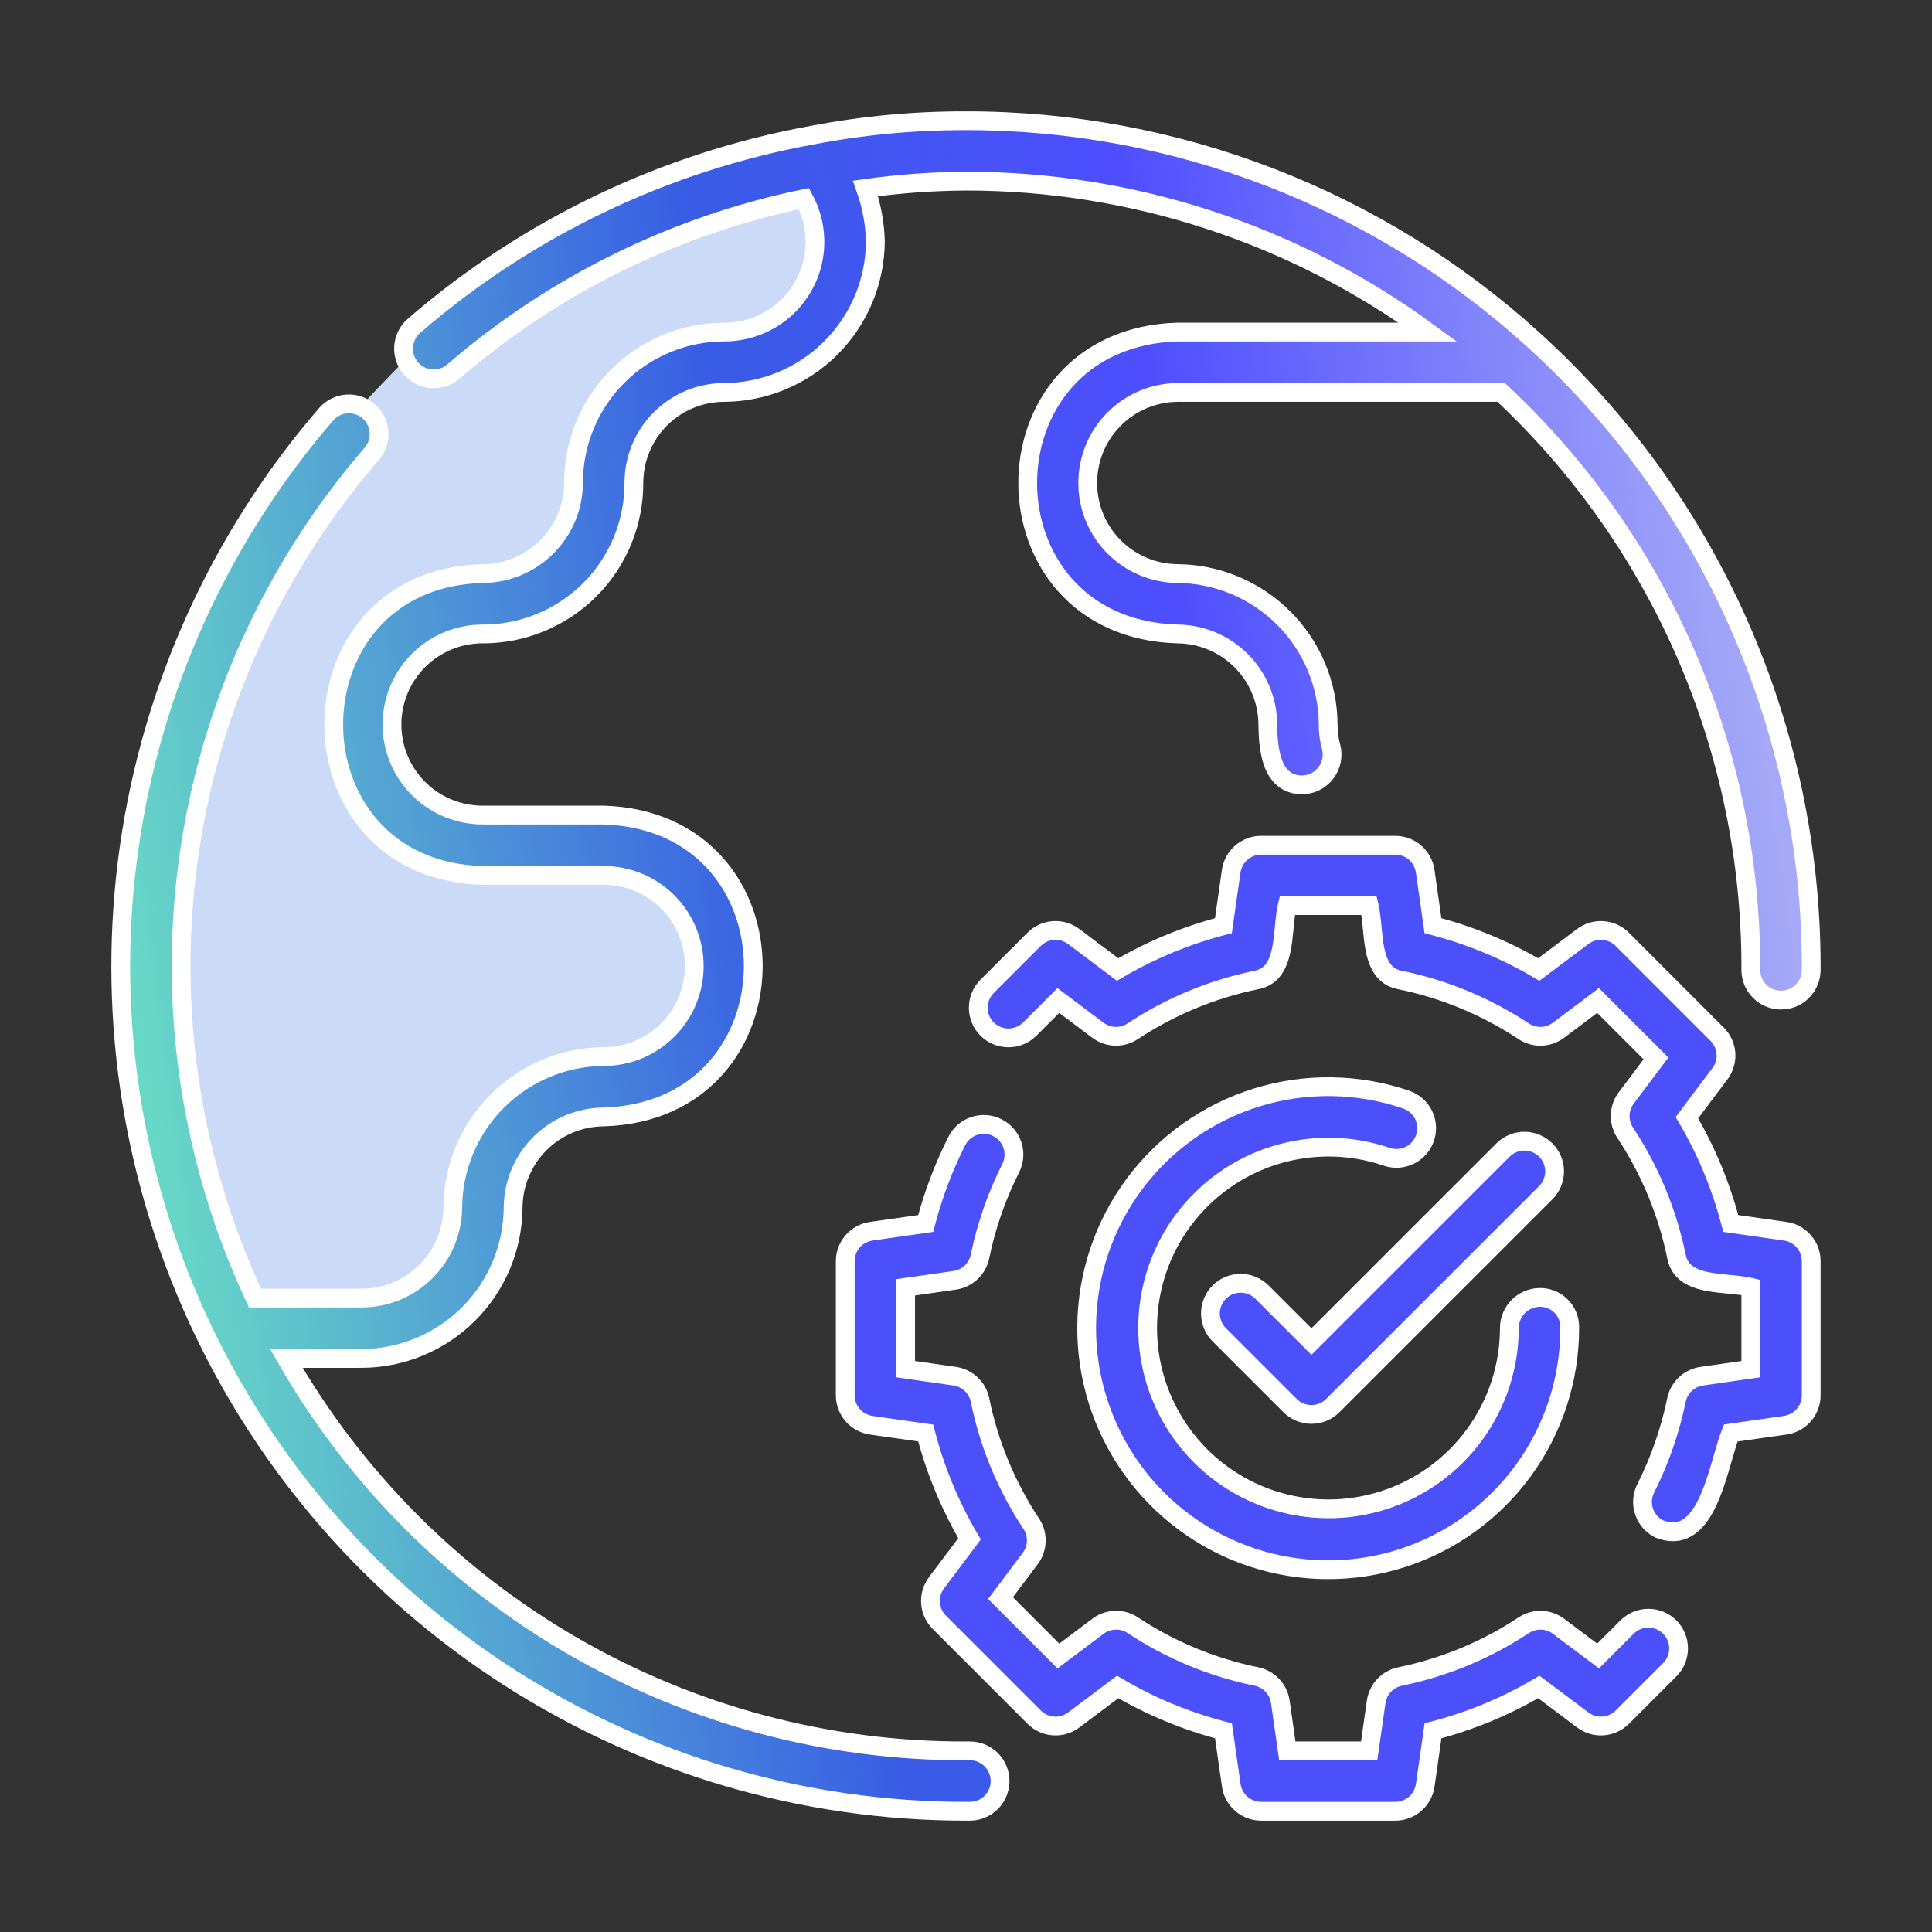
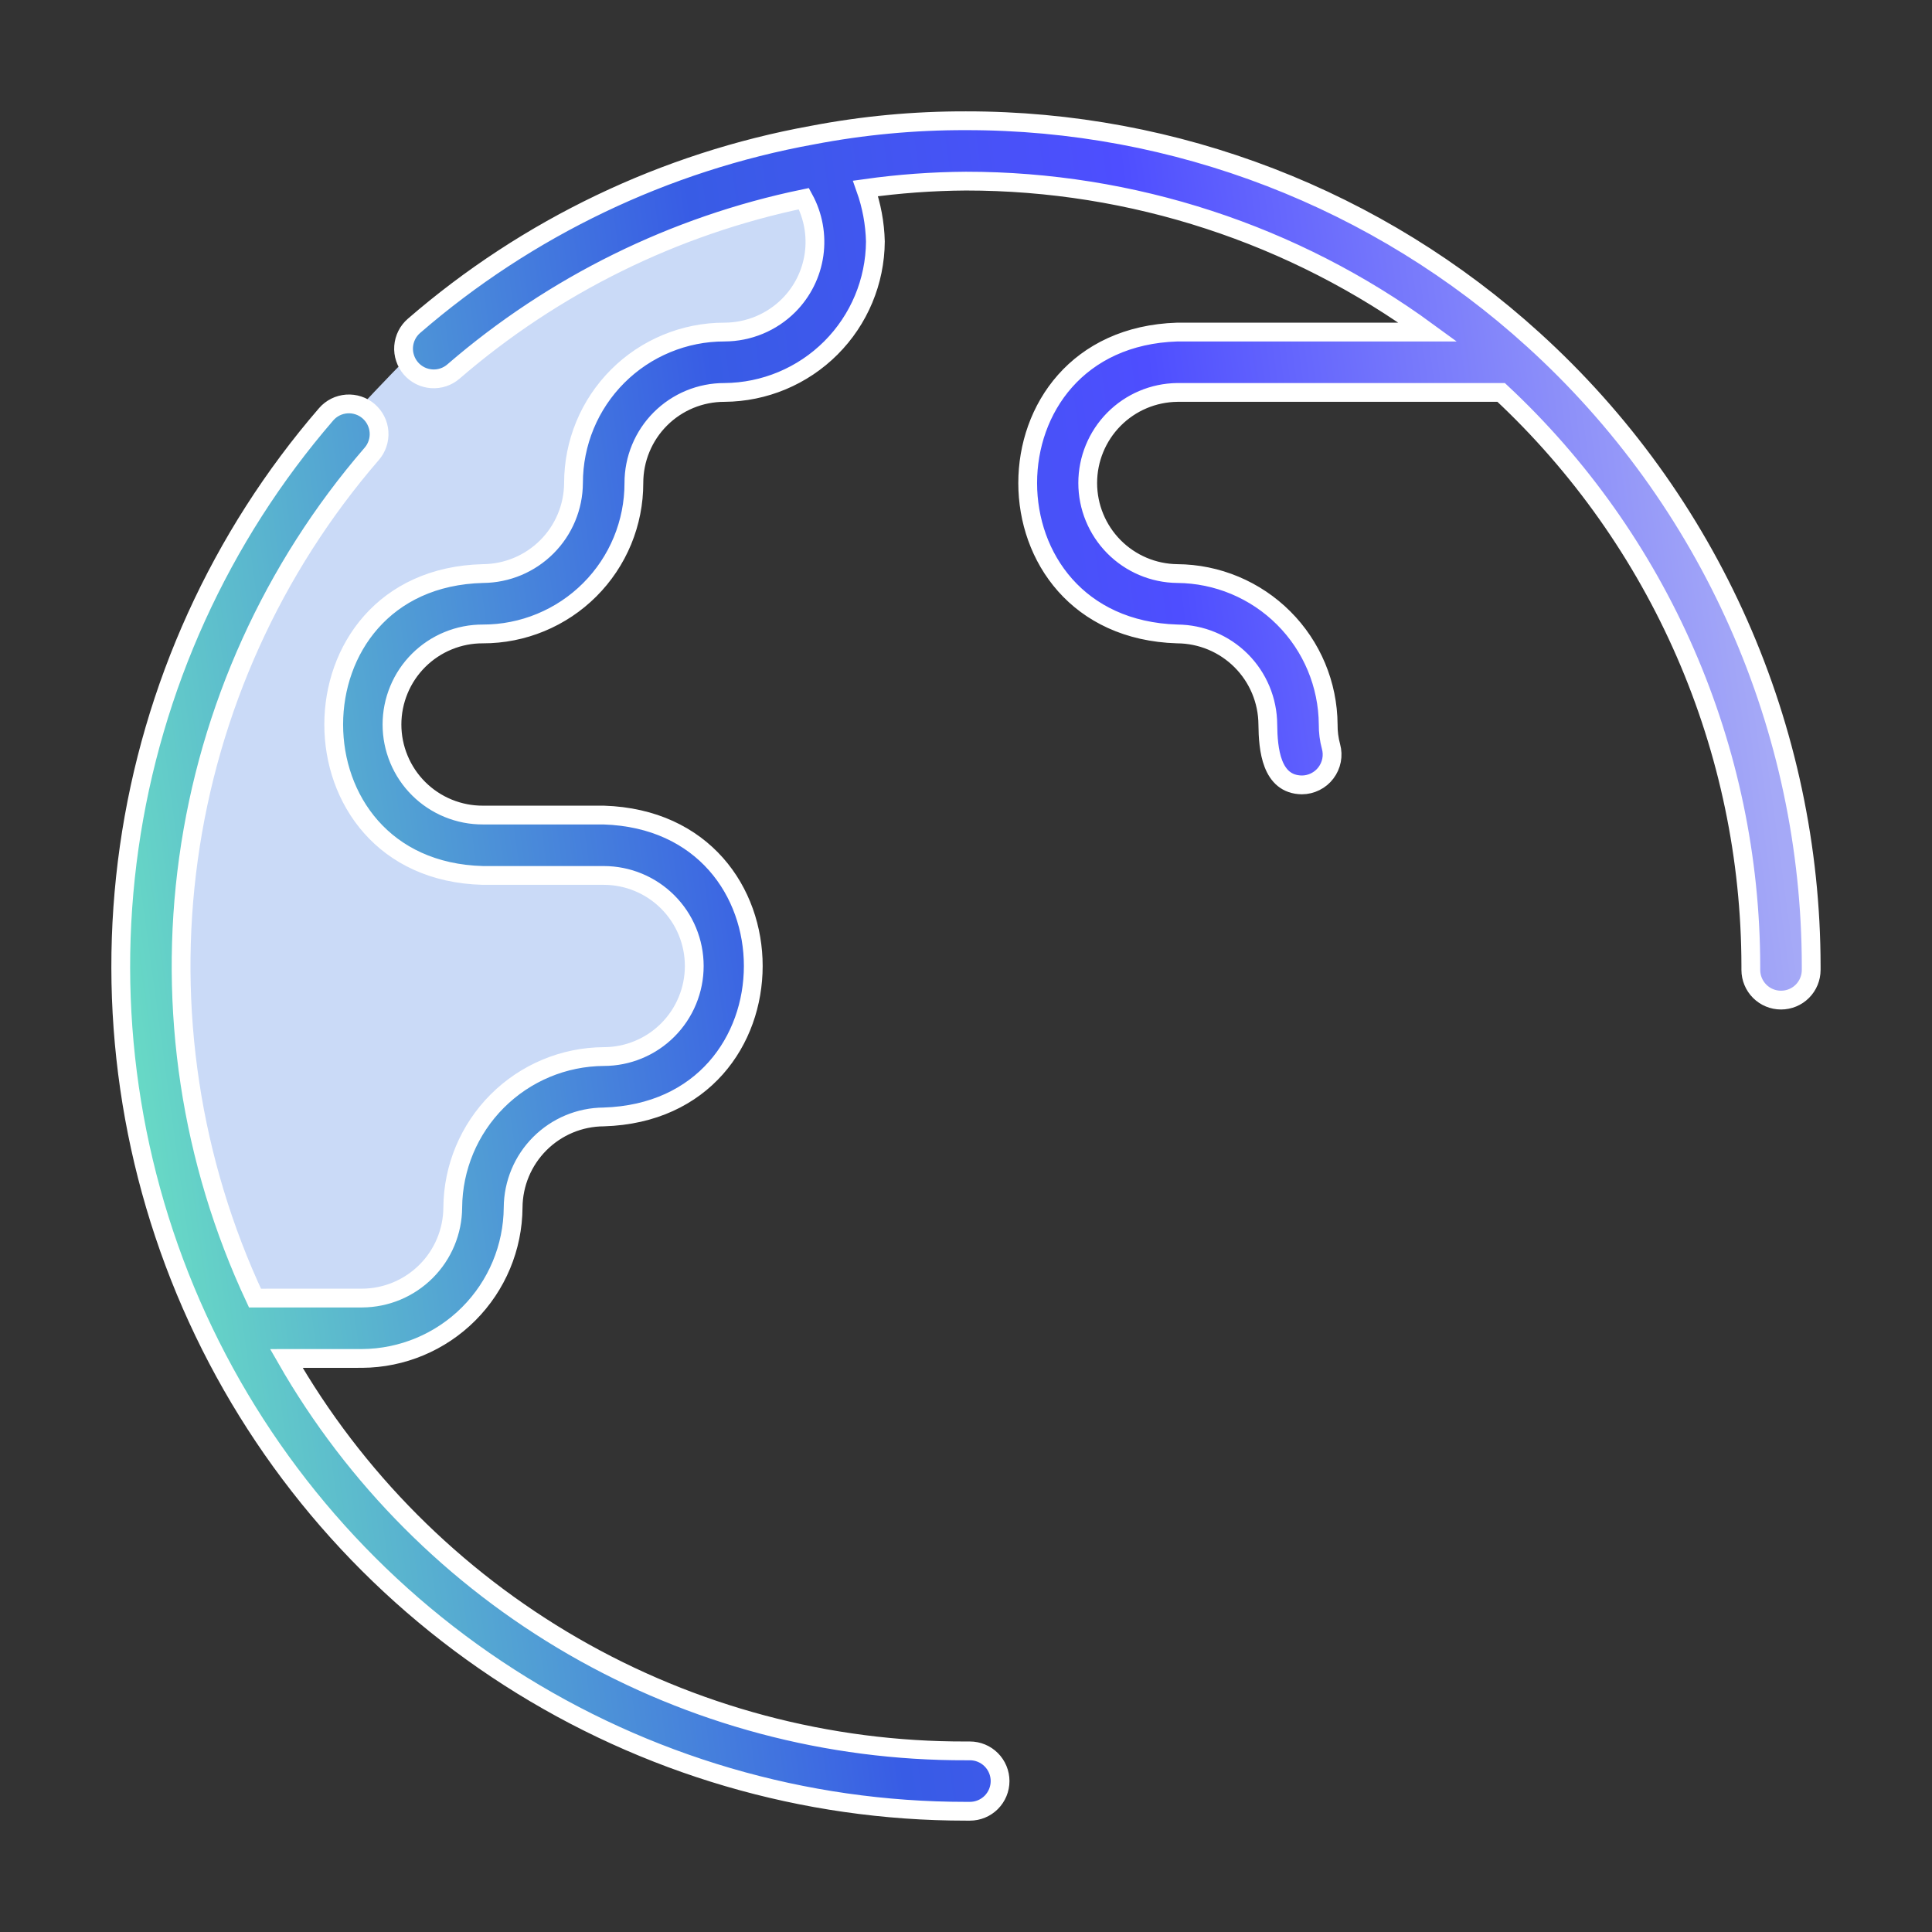
<svg xmlns="http://www.w3.org/2000/svg" width="72" height="72" viewBox="0 0 72 72" fill="none">
  <rect x="0" y="0" width="72" height="72" fill="#333333" stroke="none" />
  <path d="M15.5 49L9 49.5L6 41L5.5 33.5C6.333 30 8.2 22.6 9 21C10 19 12 16.5 16 12.5C19.2 9.3 27 6.833 30.5 6L31.5 9L31 11L29.5 13L26.5 13.5L25 14.5L23 15.5V17.5L22 20L20.5 22L17 22.5L14 24.5L13.5 26.5L14 29L15.5 30.5L18 31.5H23L25 32L26 33L27 35.5V37.5L24.5 40L21 41L19.5 42L18 45L16.5 48.5L15.5 49Z" fill="#CADAF7" />
  <path d="M57.15 12.667C51.363 7.405 43.82 4.492 35.998 4.5C34.078 4.495 32.161 4.674 30.275 5.036C24.779 6.033 19.652 8.488 15.429 12.143C15.317 12.239 15.225 12.357 15.159 12.489C15.093 12.621 15.053 12.765 15.042 12.912C15.031 13.06 15.05 13.208 15.097 13.348C15.143 13.489 15.217 13.618 15.313 13.73C15.41 13.842 15.528 13.933 15.66 14C15.792 14.066 15.936 14.105 16.084 14.116C16.231 14.127 16.379 14.108 16.519 14.062C16.66 14.015 16.789 13.941 16.901 13.844C20.634 10.621 25.129 8.404 29.959 7.404C30.306 8.04 30.439 8.771 30.337 9.488C30.235 10.204 29.903 10.869 29.392 11.382C28.757 12.017 27.896 12.373 26.998 12.375C26.259 12.374 25.528 12.519 24.845 12.802C24.162 13.084 23.542 13.498 23.019 14.021C22.497 14.543 22.082 15.164 21.8 15.846C21.518 16.529 21.373 17.261 21.373 18C21.368 18.893 21.011 19.749 20.379 20.38C19.747 21.012 18.892 21.369 17.999 21.375C10.587 21.559 10.578 32.436 17.998 32.625L22.498 32.625C22.942 32.625 23.38 32.712 23.79 32.882C24.199 33.051 24.571 33.3 24.885 33.614C25.198 33.927 25.447 34.299 25.616 34.708C25.786 35.118 25.873 35.557 25.873 36C25.873 36.443 25.786 36.882 25.616 37.291C25.447 37.701 25.198 38.073 24.885 38.386C24.572 38.7 24.2 38.949 23.79 39.118C23.381 39.288 22.942 39.375 22.498 39.375C21.01 39.385 19.585 39.981 18.532 41.034C17.48 42.086 16.884 43.511 16.873 45C16.868 45.893 16.511 46.749 15.879 47.38C15.247 48.012 14.392 48.37 13.498 48.375L9.503 48.376C7.113 43.272 6.252 37.585 7.024 32.002C7.796 26.418 10.168 21.178 13.853 16.914C13.95 16.802 14.024 16.673 14.07 16.532C14.117 16.392 14.136 16.244 14.125 16.097C14.115 15.95 14.075 15.806 14.009 15.674C13.943 15.542 13.851 15.424 13.74 15.327C13.628 15.23 13.498 15.156 13.358 15.11C13.218 15.063 13.07 15.045 12.923 15.055C12.775 15.066 12.631 15.105 12.499 15.171C12.367 15.238 12.249 15.329 12.153 15.441C8.211 20.007 5.664 25.609 4.814 31.581C3.964 37.553 4.848 43.643 7.36 49.127C9.872 54.611 13.906 59.258 18.983 62.515C24.061 65.772 29.966 67.503 35.998 67.5H36.145C36.443 67.5 36.729 67.382 36.94 67.171C37.151 66.96 37.27 66.673 37.27 66.375C37.27 66.077 37.151 65.79 36.94 65.579C36.729 65.368 36.443 65.25 36.145 65.25H35.998C30.861 65.266 25.812 63.922 21.363 61.353C16.915 58.784 13.226 55.083 10.672 50.626L13.498 50.625C14.987 50.615 16.412 50.019 17.465 48.966C18.517 47.913 19.113 46.489 19.123 45C19.129 44.107 19.486 43.251 20.118 42.62C20.75 41.988 21.605 41.63 22.498 41.625C29.922 41.399 29.939 30.612 22.498 30.375L17.999 30.375C17.554 30.377 17.114 30.291 16.702 30.122C16.291 29.954 15.917 29.705 15.602 29.392C15.287 29.078 15.037 28.706 14.867 28.295C14.696 27.885 14.608 27.445 14.608 27C14.608 26.556 14.696 26.116 14.867 25.705C15.037 25.294 15.287 24.922 15.602 24.608C15.917 24.295 16.291 24.046 16.702 23.878C17.113 23.709 17.554 23.623 17.998 23.625C18.737 23.626 19.469 23.481 20.152 23.198C20.835 22.916 21.455 22.502 21.978 21.979C22.5 21.457 22.915 20.836 23.197 20.154C23.479 19.471 23.624 18.739 23.623 18C23.623 17.557 23.709 17.117 23.879 16.708C24.048 16.298 24.297 15.925 24.61 15.612C24.924 15.298 25.296 15.05 25.706 14.88C26.116 14.711 26.555 14.624 26.998 14.625C28.487 14.615 29.912 14.019 30.965 12.966C32.017 11.914 32.613 10.489 32.623 9C32.606 8.326 32.482 7.658 32.256 7.023C33.496 6.849 34.746 6.758 35.998 6.75C42.188 6.749 48.218 8.719 53.213 12.375H43.874C36.436 12.611 36.446 23.398 43.873 23.625C44.767 23.63 45.622 23.988 46.254 24.619C46.886 25.251 47.243 26.107 47.248 27C47.257 27.918 47.374 29.237 48.519 29.251C48.692 29.25 48.863 29.209 49.018 29.131C49.173 29.054 49.309 28.942 49.413 28.803C49.518 28.665 49.59 28.504 49.623 28.334C49.656 28.164 49.649 27.988 49.603 27.821C49.53 27.553 49.495 27.277 49.498 27C49.488 25.511 48.893 24.086 47.84 23.034C46.787 21.981 45.362 21.385 43.873 21.375C42.985 21.365 42.136 21.005 41.511 20.373C40.887 19.741 40.536 18.889 40.536 18C40.536 17.111 40.887 16.259 41.511 15.627C42.136 14.995 42.985 14.635 43.873 14.625H55.944C58.875 17.361 61.214 20.67 62.814 24.347C64.415 28.024 65.243 31.99 65.248 36V36.146C65.248 36.444 65.367 36.731 65.578 36.942C65.789 37.153 66.075 37.271 66.373 37.271C66.672 37.271 66.958 37.153 67.169 36.942C67.38 36.731 67.498 36.444 67.498 36.146V36C67.494 31.605 66.571 27.259 64.789 23.24C63.007 19.222 60.406 15.621 57.15 12.667Z" fill="url(#paint0_linear_3774_6204)" stroke="white" stroke-width="0.7" />
-   <path fill-rule="evenodd" clip-rule="evenodd" d="M66.532 45.886L64.5 45.596C64.142 44.211 63.593 42.884 62.866 41.653L64.098 40.013C64.261 39.797 64.34 39.529 64.321 39.258C64.301 38.988 64.185 38.734 63.994 38.542L60.456 35.005C60.264 34.813 60.01 34.697 59.74 34.678C59.47 34.658 59.202 34.738 58.985 34.9L57.346 36.131C56.114 35.406 54.787 34.856 53.403 34.498L53.113 32.466C53.074 32.198 52.94 31.953 52.736 31.775C52.531 31.598 52.269 31.5 51.999 31.5H46.998C46.727 31.5 46.465 31.598 46.261 31.775C46.056 31.953 45.922 32.198 45.884 32.466L45.594 34.498C44.21 34.856 42.882 35.406 41.651 36.131L40.011 34.9C39.795 34.737 39.527 34.658 39.257 34.677C38.986 34.697 38.732 34.813 38.541 35.005L36.772 36.773C36.567 36.986 36.454 37.27 36.457 37.565C36.46 37.859 36.578 38.141 36.787 38.349C36.995 38.558 37.277 38.676 37.572 38.679C37.866 38.682 38.15 38.569 38.362 38.364L39.441 37.285L40.917 38.394C41.102 38.533 41.327 38.612 41.559 38.619C41.791 38.626 42.02 38.56 42.213 38.432C43.614 37.506 45.18 36.857 46.825 36.521C47.687 36.356 47.777 35.423 47.86 34.569V34.569C47.888 34.275 47.916 33.991 47.973 33.75H51.023C51.081 33.992 51.109 34.278 51.137 34.574V34.574C51.219 35.426 51.309 36.355 52.171 36.521C53.817 36.857 55.382 37.506 56.783 38.432C56.977 38.561 57.205 38.626 57.438 38.619C57.67 38.612 57.894 38.534 58.08 38.394L59.555 37.285L61.713 39.443L60.604 40.919C60.465 41.104 60.386 41.329 60.38 41.561C60.373 41.793 60.438 42.021 60.566 42.215C61.492 43.616 62.141 45.181 62.477 46.827C62.645 47.691 63.57 47.779 64.42 47.86H64.42C64.717 47.889 65.005 47.916 65.248 47.975V51.025L63.42 51.286C63.191 51.319 62.977 51.422 62.809 51.581C62.64 51.739 62.524 51.946 62.477 52.173C62.242 53.316 61.857 54.423 61.332 55.465C61.197 55.732 61.174 56.041 61.267 56.324C61.36 56.608 61.562 56.843 61.828 56.977C63.277 57.553 63.808 55.708 64.204 54.333C64.308 53.974 64.402 53.648 64.5 53.405L66.532 53.114C66.8 53.076 67.046 52.942 67.223 52.737C67.4 52.533 67.498 52.271 67.498 52.001V46.999C67.498 46.729 67.4 46.467 67.223 46.263C67.046 46.058 66.8 45.924 66.532 45.886ZM59.557 61.715L60.636 60.636C60.847 60.425 61.133 60.306 61.431 60.306C61.73 60.306 62.016 60.425 62.227 60.636C62.438 60.847 62.556 61.133 62.556 61.431C62.556 61.73 62.438 62.016 62.227 62.227L60.458 63.995C60.266 64.187 60.012 64.302 59.742 64.322C59.471 64.341 59.203 64.262 58.987 64.1L57.347 62.868C56.116 63.594 54.789 64.144 53.404 64.502L53.114 66.534C53.076 66.802 52.942 67.047 52.737 67.225C52.533 67.402 52.271 67.5 52.001 67.5H46.999C46.729 67.5 46.467 67.402 46.263 67.225C46.058 67.047 45.924 66.802 45.886 66.534L45.596 64.502C44.211 64.144 42.884 63.594 41.652 62.868L40.013 64.1C39.797 64.262 39.529 64.341 39.258 64.322C38.988 64.303 38.734 64.187 38.542 63.995L35.005 60.458C34.813 60.266 34.697 60.012 34.678 59.742C34.658 59.471 34.737 59.203 34.9 58.987L36.132 57.347C35.406 56.116 34.856 54.789 34.498 53.404L32.466 53.114C32.198 53.076 31.953 52.942 31.775 52.737C31.598 52.533 31.5 52.271 31.5 52.001V46.999C31.5 46.729 31.598 46.467 31.775 46.263C31.953 46.058 32.198 45.924 32.466 45.886L34.498 45.595C34.774 44.532 35.163 43.501 35.658 42.519C35.793 42.253 36.028 42.052 36.311 41.959C36.595 41.866 36.903 41.89 37.169 42.024C37.435 42.159 37.637 42.393 37.73 42.676C37.824 42.959 37.801 43.268 37.667 43.534C37.141 44.577 36.756 45.684 36.521 46.827C36.474 47.054 36.358 47.261 36.19 47.419C36.021 47.578 35.807 47.681 35.578 47.714L33.75 47.975V51.025L35.578 51.286C35.807 51.319 36.021 51.422 36.19 51.581C36.358 51.739 36.474 51.946 36.521 52.173C36.857 53.819 37.506 55.384 38.432 56.785C38.56 56.979 38.626 57.207 38.619 57.439C38.612 57.671 38.533 57.896 38.394 58.081L37.285 59.557L39.443 61.715L40.919 60.606C41.104 60.466 41.328 60.388 41.561 60.381C41.793 60.374 42.021 60.439 42.215 60.568C43.616 61.494 45.181 62.143 46.827 62.479C47.054 62.526 47.261 62.642 47.419 62.81C47.578 62.979 47.681 63.193 47.714 63.422L47.975 65.25H51.025L51.286 63.422C51.319 63.193 51.422 62.979 51.581 62.81C51.739 62.642 51.946 62.526 52.173 62.479C53.819 62.143 55.384 61.494 56.785 60.568C56.979 60.44 57.207 60.375 57.439 60.382C57.671 60.389 57.896 60.467 58.081 60.606L59.557 61.715ZM46.234 47.824C46.533 47.824 46.819 47.942 47.03 48.153L48.874 49.997L56.014 42.858C56.225 42.647 56.511 42.528 56.81 42.528C57.108 42.528 57.394 42.647 57.605 42.858C57.816 43.069 57.935 43.355 57.935 43.653C57.935 43.951 57.816 44.237 57.605 44.449L49.67 52.383C49.565 52.487 49.441 52.57 49.305 52.627C49.168 52.683 49.022 52.712 48.874 52.712C48.727 52.712 48.58 52.683 48.444 52.627C48.307 52.57 48.183 52.487 48.079 52.383L45.439 49.744C45.228 49.533 45.109 49.247 45.109 48.949C45.109 48.65 45.228 48.364 45.439 48.153C45.65 47.942 45.936 47.824 46.234 47.824ZM46.835 40.9C48.656 40.336 50.61 40.364 52.414 40.982C52.694 41.08 52.925 41.285 53.054 41.552C53.184 41.819 53.203 42.127 53.107 42.408C53.011 42.689 52.808 42.921 52.542 43.052C52.276 43.184 51.968 43.205 51.687 43.111C50.336 42.65 48.874 42.63 47.511 43.053C46.148 43.476 44.954 44.321 44.102 45.466C43.25 46.611 42.783 47.997 42.769 49.424C42.755 50.851 43.195 52.246 44.024 53.408C44.853 54.569 46.03 55.437 47.385 55.887C48.739 56.337 50.202 56.345 51.561 55.91C52.921 55.476 54.107 54.621 54.95 53.469C55.792 52.317 56.247 50.927 56.249 49.5C56.248 49.199 56.366 48.91 56.576 48.695C56.787 48.48 57.073 48.356 57.374 48.351C57.521 48.348 57.666 48.374 57.802 48.428C57.938 48.482 58.063 48.562 58.167 48.665C58.272 48.767 58.355 48.889 58.412 49.024C58.469 49.159 58.499 49.304 58.499 49.45V49.5C58.499 51.407 57.893 53.264 56.769 54.805C55.645 56.345 54.06 57.489 52.244 58.071C50.428 58.653 48.475 58.643 46.664 58.042C44.855 57.442 43.282 56.283 42.173 54.731C41.065 53.18 40.478 51.316 40.496 49.409C40.516 47.502 41.139 45.651 42.279 44.121C43.418 42.592 45.013 41.464 46.835 40.9Z" fill="#4B50FB" />
-   <path d="M64.5 45.596L64.161 45.683L64.22 45.909L64.451 45.942L64.5 45.596ZM66.532 45.886L66.583 45.539L66.582 45.539L66.532 45.886ZM62.866 41.653L62.587 41.442L62.446 41.629L62.565 41.83L62.866 41.653ZM64.098 40.013L64.378 40.224L64.378 40.224L64.098 40.013ZM64.321 39.258L64.67 39.233V39.233L64.321 39.258ZM63.994 38.542L63.746 38.79L63.746 38.79L63.994 38.542ZM60.456 35.005L60.208 35.252L60.209 35.252L60.456 35.005ZM58.985 34.9L59.195 35.18L59.195 35.18L58.985 34.9ZM57.346 36.131L57.168 36.433L57.369 36.551L57.556 36.411L57.346 36.131ZM53.403 34.498L53.056 34.548L53.089 34.779L53.315 34.837L53.403 34.498ZM53.113 32.466L53.459 32.416L53.459 32.416L53.113 32.466ZM52.736 31.775L52.506 32.04L52.736 31.775ZM51.999 31.5L51.999 31.15H51.999V31.5ZM46.998 31.5V31.15L46.997 31.15L46.998 31.5ZM46.261 31.775L46.49 32.04L46.49 32.04L46.261 31.775ZM45.884 32.466L45.537 32.416L45.537 32.416L45.884 32.466ZM45.594 34.498L45.681 34.837L45.907 34.779L45.94 34.548L45.594 34.498ZM41.651 36.131L41.441 36.411L41.627 36.551L41.828 36.433L41.651 36.131ZM40.011 34.9L39.801 35.18L39.801 35.18L40.011 34.9ZM39.257 34.677L39.281 35.026L39.257 34.677ZM38.541 35.005L38.788 35.252L38.788 35.252L38.541 35.005ZM36.772 36.773L36.524 36.526L36.52 36.531L36.772 36.773ZM36.457 37.565L36.107 37.568V37.568L36.457 37.565ZM37.572 38.679L37.568 39.029L37.572 38.679ZM38.362 38.364L38.605 38.616L38.61 38.612L38.362 38.364ZM39.441 37.285L39.651 37.006L39.409 36.823L39.194 37.038L39.441 37.285ZM40.917 38.394L40.706 38.674L40.707 38.674L40.917 38.394ZM41.559 38.619L41.548 38.969V38.969L41.559 38.619ZM42.213 38.432L42.02 38.14L42.02 38.141L42.213 38.432ZM46.825 36.521L46.76 36.177L46.755 36.178L46.825 36.521ZM47.86 34.569L48.208 34.603L48.21 34.586V34.569H47.86ZM47.86 34.569L47.511 34.535L47.51 34.552V34.569H47.86ZM47.973 33.75V33.4H47.697L47.633 33.668L47.973 33.75ZM51.023 33.75L51.363 33.668L51.299 33.4H51.023V33.75ZM51.137 34.574H51.487V34.557L51.486 34.54L51.137 34.574ZM51.137 34.574H50.787V34.59L50.789 34.607L51.137 34.574ZM52.171 36.521L52.241 36.178L52.237 36.177L52.171 36.521ZM56.783 38.432L56.977 38.141L56.976 38.14L56.783 38.432ZM58.08 38.394L57.869 38.114L57.869 38.114L58.08 38.394ZM59.555 37.285L59.803 37.038L59.588 36.823L59.345 37.006L59.555 37.285ZM61.713 39.443L61.993 39.653L62.175 39.41L61.96 39.196L61.713 39.443ZM60.604 40.919L60.325 40.708L60.324 40.709L60.604 40.919ZM60.38 41.561L60.729 41.571V41.571L60.38 41.561ZM60.566 42.215L60.858 42.022L60.858 42.022L60.566 42.215ZM62.477 46.827L62.821 46.76L62.82 46.757L62.477 46.827ZM64.42 47.86L64.387 48.209L64.404 48.21H64.42V47.86ZM64.42 47.86L64.454 47.512L64.437 47.51H64.42V47.86ZM65.248 47.975H65.598V47.7L65.331 47.635L65.248 47.975ZM65.248 51.025L65.298 51.371L65.598 51.328V51.025H65.248ZM63.42 51.286L63.37 50.94L63.37 50.94L63.42 51.286ZM62.809 51.581L62.569 51.326H62.569L62.809 51.581ZM62.477 52.173L62.135 52.102L62.135 52.102L62.477 52.173ZM61.332 55.465L61.644 55.623L61.644 55.623L61.332 55.465ZM61.267 56.324L61.6 56.215L61.6 56.215L61.267 56.324ZM61.828 56.977L61.67 57.29L61.684 57.297L61.699 57.303L61.828 56.977ZM64.204 54.333L63.868 54.236L64.204 54.333ZM64.5 53.405L64.451 53.058L64.251 53.087L64.176 53.273L64.5 53.405ZM66.532 53.114L66.582 53.461L66.583 53.461L66.532 53.114ZM67.498 52.001L67.848 52.001V52.001H67.498ZM67.498 46.999H67.848V46.999L67.498 46.999ZM67.223 46.263L66.958 46.492L66.958 46.492L67.223 46.263ZM59.557 61.715L59.347 61.994L59.59 62.177L59.804 61.962L59.557 61.715ZM62.227 60.636L62.474 60.388L62.474 60.388L62.227 60.636ZM62.227 62.227L61.979 61.979V61.979L62.227 62.227ZM60.458 63.995L60.705 64.243L60.705 64.243L60.458 63.995ZM58.987 64.1L58.776 64.38L58.777 64.38L58.987 64.1ZM57.347 62.868L57.558 62.588L57.371 62.448L57.17 62.567L57.347 62.868ZM53.404 64.502L53.317 64.163L53.091 64.221L53.058 64.452L53.404 64.502ZM53.114 66.534L53.461 66.584L53.461 66.584L53.114 66.534ZM52.737 67.225L52.967 67.489L52.737 67.225ZM52.001 67.5V67.85H52.001L52.001 67.5ZM46.999 67.5L46.999 67.85H46.999V67.5ZM45.886 66.534L45.539 66.584L45.539 66.584L45.886 66.534ZM45.596 64.502L45.942 64.452L45.909 64.221L45.683 64.163L45.596 64.502ZM41.652 62.868L41.83 62.567L41.629 62.448L41.442 62.588L41.652 62.868ZM40.013 64.1L40.223 64.38L40.224 64.379L40.013 64.1ZM38.542 63.995L38.295 64.243L38.295 64.243L38.542 63.995ZM35.005 60.458L35.252 60.21L35.252 60.21L35.005 60.458ZM34.678 59.742L34.328 59.766L34.678 59.742ZM34.9 58.987L34.62 58.776L34.62 58.776L34.9 58.987ZM36.132 57.347L36.412 57.558L36.552 57.371L36.433 57.17L36.132 57.347ZM34.498 53.404L34.837 53.317L34.779 53.091L34.548 53.058L34.498 53.404ZM32.466 53.114L32.416 53.461L32.416 53.461L32.466 53.114ZM31.775 52.737L31.511 52.967L31.511 52.967L31.775 52.737ZM31.5 52.001H31.15L31.15 52.001L31.5 52.001ZM31.5 46.999L31.15 46.999V46.999H31.5ZM31.775 46.263L31.511 46.033H31.511L31.775 46.263ZM32.466 45.886L32.416 45.539L32.416 45.539L32.466 45.886ZM34.498 45.595L34.548 45.942L34.778 45.909L34.837 45.683L34.498 45.595ZM35.658 42.519L35.346 42.361L35.346 42.362L35.658 42.519ZM36.311 41.959L36.202 41.627L36.202 41.627L36.311 41.959ZM37.169 42.024L37.327 41.712H37.327L37.169 42.024ZM37.73 42.676L37.398 42.786L37.398 42.786L37.73 42.676ZM37.667 43.534L37.979 43.692L37.979 43.692L37.667 43.534ZM36.521 46.827L36.864 46.898L36.864 46.898L36.521 46.827ZM36.19 47.419L35.95 47.164L35.95 47.164L36.19 47.419ZM35.578 47.714L35.628 48.06L35.628 48.06L35.578 47.714ZM33.75 47.975L33.7 47.629L33.4 47.672V47.975H33.75ZM33.75 51.025H33.4V51.328L33.7 51.371L33.75 51.025ZM35.578 51.286L35.628 50.94L35.628 50.94L35.578 51.286ZM36.521 52.173L36.864 52.103L36.864 52.102L36.521 52.173ZM38.432 56.785L38.14 56.978L38.141 56.978L38.432 56.785ZM38.619 57.439L38.968 57.45V57.45L38.619 57.439ZM38.394 58.081L38.674 58.292L38.674 58.291L38.394 58.081ZM37.285 59.557L37.005 59.347L36.823 59.59L37.038 59.804L37.285 59.557ZM39.443 61.715L39.196 61.962L39.41 62.177L39.653 61.994L39.443 61.715ZM40.919 60.606L41.129 60.886L41.129 60.886L40.919 60.606ZM41.561 60.381L41.571 60.731H41.571L41.561 60.381ZM42.215 60.568L42.022 60.859L42.022 60.859L42.215 60.568ZM46.827 62.479L46.898 62.136L46.897 62.136L46.827 62.479ZM47.714 63.422L48.06 63.372L48.06 63.372L47.714 63.422ZM47.975 65.25L47.629 65.299L47.672 65.6H47.975V65.25ZM51.025 65.25V65.6H51.328L51.371 65.299L51.025 65.25ZM51.286 63.422L50.94 63.372L50.94 63.372L51.286 63.422ZM52.173 62.479L52.103 62.136L52.102 62.136L52.173 62.479ZM56.785 60.568L56.592 60.276L56.592 60.276L56.785 60.568ZM57.439 60.382L57.429 60.731H57.429L57.439 60.382ZM58.081 60.606L58.292 60.326L58.291 60.326L58.081 60.606ZM47.03 48.153L46.782 48.401L46.782 48.401L47.03 48.153ZM46.234 47.824V48.174H46.234L46.234 47.824ZM48.874 49.997L48.627 50.244L48.874 50.492L49.122 50.244L48.874 49.997ZM56.014 42.858L56.262 43.105L56.262 43.105L56.014 42.858ZM57.605 42.858L57.358 43.105V43.105L57.605 42.858ZM57.935 43.653L58.285 43.653V43.653L57.935 43.653ZM57.605 44.449L57.853 44.696L57.853 44.696L57.605 44.449ZM49.67 52.383L49.422 52.135L49.422 52.135L49.67 52.383ZM49.305 52.627L49.171 52.303H49.171L49.305 52.627ZM48.444 52.627L48.578 52.303H48.578L48.444 52.627ZM48.079 52.383L48.326 52.135L48.326 52.135L48.079 52.383ZM45.439 49.744L45.191 49.991L45.191 49.991L45.439 49.744ZM45.109 48.949L45.459 48.949L45.109 48.949ZM45.439 48.153L45.686 48.401L45.439 48.153ZM52.414 40.982L52.529 40.652L52.527 40.651L52.414 40.982ZM53.054 41.552L53.369 41.399L53.369 41.399L53.054 41.552ZM53.107 42.408L53.438 42.521L53.438 42.521L53.107 42.408ZM52.542 43.052L52.387 42.739L52.387 42.739L52.542 43.052ZM51.687 43.111L51.574 43.443L51.576 43.444L51.687 43.111ZM47.511 43.053L47.407 42.719L47.511 43.053ZM44.102 45.466L43.821 45.257L44.102 45.466ZM42.769 49.424L42.419 49.421L42.769 49.424ZM44.024 53.408L43.739 53.611L44.024 53.408ZM47.385 55.887L47.275 56.219V56.219L47.385 55.887ZM51.561 55.91L51.455 55.577L51.561 55.91ZM54.95 53.469L55.232 53.676L54.95 53.469ZM56.249 49.5L56.599 49.501L56.599 49.499L56.249 49.5ZM57.374 48.351L57.38 48.701L57.381 48.701L57.374 48.351ZM57.802 48.428L57.673 48.754L57.673 48.754L57.802 48.428ZM58.167 48.665L58.412 48.415L58.412 48.415L58.167 48.665ZM58.499 49.45H58.849L58.849 49.45L58.499 49.45ZM58.499 49.5L58.849 49.5V49.5H58.499ZM56.769 54.805L56.486 54.599L56.769 54.805ZM52.244 58.071L52.138 57.737H52.138L52.244 58.071ZM46.664 58.042L46.775 57.71L46.664 58.042ZM42.173 54.731L41.889 54.935L42.173 54.731ZM40.496 49.409L40.846 49.413L40.496 49.409ZM42.279 44.121L42.559 44.33L42.279 44.121ZM64.451 45.942L66.483 46.232L66.582 45.539L64.549 45.249L64.451 45.942ZM62.565 41.83C63.275 43.034 63.812 44.331 64.161 45.683L64.839 45.508C64.473 44.092 63.911 42.734 63.168 41.475L62.565 41.83ZM63.818 39.803L62.587 41.442L63.146 41.863L64.378 40.224L63.818 39.803ZM63.971 39.283C63.985 39.469 63.93 39.654 63.818 39.803L64.378 40.224C64.591 39.94 64.695 39.588 64.67 39.233L63.971 39.283ZM63.746 38.79C63.878 38.922 63.958 39.097 63.971 39.283L64.67 39.233C64.645 38.879 64.492 38.546 64.241 38.295L63.746 38.79ZM60.209 35.252L63.746 38.79L64.241 38.295L60.703 34.757L60.209 35.252ZM59.715 35.027C59.901 35.04 60.077 35.12 60.208 35.252L60.704 34.757C60.453 34.506 60.119 34.354 59.765 34.329L59.715 35.027ZM59.195 35.18C59.344 35.068 59.529 35.014 59.715 35.027L59.765 34.329C59.41 34.303 59.059 34.407 58.775 34.62L59.195 35.18ZM57.556 36.411L59.195 35.18L58.775 34.62L57.136 35.852L57.556 36.411ZM53.315 34.837C54.668 35.187 55.965 35.724 57.168 36.433L57.523 35.83C56.264 35.087 54.906 34.525 53.49 34.159L53.315 34.837ZM52.766 32.515L53.056 34.548L53.749 34.449L53.459 32.416L52.766 32.515ZM52.506 32.04C52.647 32.162 52.74 32.331 52.766 32.516L53.459 32.416C53.408 32.065 53.233 31.743 52.965 31.511L52.506 32.04ZM51.998 31.85C52.185 31.85 52.365 31.918 52.506 32.04L52.965 31.511C52.697 31.278 52.354 31.15 51.999 31.15L51.998 31.85ZM46.998 31.85H51.999V31.15H46.998V31.85ZM46.49 32.04C46.631 31.918 46.811 31.85 46.998 31.85L46.997 31.15C46.643 31.15 46.3 31.278 46.032 31.511L46.49 32.04ZM46.23 32.516C46.257 32.331 46.349 32.162 46.49 32.04L46.032 31.511C45.763 31.743 45.588 32.065 45.537 32.416L46.23 32.516ZM45.94 34.548L46.23 32.515L45.537 32.416L45.247 34.449L45.94 34.548ZM41.828 36.433C43.032 35.724 44.329 35.187 45.681 34.837L45.506 34.159C44.09 34.525 42.733 35.087 41.473 35.83L41.828 36.433ZM39.801 35.18L41.441 36.411L41.861 35.851L40.222 34.62L39.801 35.18ZM39.281 35.026C39.467 35.013 39.652 35.068 39.801 35.18L40.222 34.62C39.938 34.407 39.586 34.303 39.232 34.328L39.281 35.026ZM38.788 35.252C38.92 35.12 39.095 35.04 39.281 35.026L39.232 34.328C38.877 34.353 38.544 34.506 38.293 34.757L38.788 35.252ZM37.019 37.021L38.788 35.252L38.293 34.757L36.524 36.526L37.019 37.021ZM36.807 37.561C36.805 37.358 36.883 37.162 37.024 37.016L36.52 36.531C36.252 36.809 36.103 37.181 36.107 37.568L36.807 37.561ZM37.034 38.102C36.891 37.958 36.809 37.764 36.807 37.561L36.107 37.568C36.111 37.954 36.266 38.324 36.539 38.597L37.034 38.102ZM37.575 38.329C37.372 38.327 37.178 38.245 37.034 38.102L36.539 38.597C36.812 38.87 37.182 39.025 37.568 39.029L37.575 38.329ZM38.12 38.112C37.974 38.253 37.778 38.331 37.575 38.329L37.568 39.029C37.955 39.032 38.327 38.884 38.605 38.616L38.12 38.112ZM39.194 37.038L38.115 38.117L38.61 38.612L39.689 37.533L39.194 37.038ZM41.127 38.114L39.651 37.006L39.231 37.565L40.706 38.674L41.127 38.114ZM41.569 38.269C41.409 38.264 41.255 38.21 41.127 38.114L40.707 38.674C40.95 38.857 41.244 38.959 41.548 38.969L41.569 38.269ZM42.02 38.141C41.887 38.229 41.729 38.274 41.569 38.269L41.548 38.969C41.853 38.978 42.152 38.892 42.406 38.724L42.02 38.141ZM46.755 36.178C45.066 36.523 43.458 37.189 42.02 38.14L42.406 38.724C43.77 37.822 45.294 37.191 46.895 36.864L46.755 36.178ZM47.511 34.536C47.469 34.976 47.428 35.37 47.309 35.676C47.199 35.958 47.041 36.123 46.76 36.177L46.891 36.864C47.472 36.754 47.79 36.37 47.961 35.931C48.123 35.516 48.168 35.017 48.208 34.603L47.511 34.536ZM47.51 34.569V34.569H48.21V34.569H47.51ZM47.633 33.668C47.568 33.938 47.539 34.248 47.511 34.535L48.208 34.603C48.237 34.302 48.263 34.044 48.314 33.832L47.633 33.668ZM51.023 33.4H47.973V34.1H51.023V33.4ZM51.486 34.54C51.458 34.252 51.429 33.939 51.363 33.668L50.683 33.832C50.734 34.045 50.76 34.305 50.789 34.607L51.486 34.54ZM51.487 34.574V34.574H50.787V34.574H51.487ZM52.237 36.177C51.955 36.123 51.797 35.958 51.688 35.678C51.568 35.372 51.528 34.98 51.486 34.54L50.789 34.607C50.829 35.02 50.874 35.518 51.035 35.932C51.207 36.371 51.525 36.753 52.105 36.864L52.237 36.177ZM56.976 38.14C55.538 37.189 53.931 36.523 52.241 36.178L52.101 36.864C53.703 37.191 55.227 37.822 56.59 38.724L56.976 38.14ZM57.427 38.269C57.267 38.274 57.11 38.229 56.977 38.141L56.59 38.724C56.844 38.892 57.143 38.978 57.448 38.969L57.427 38.269ZM57.869 38.114C57.741 38.21 57.587 38.264 57.427 38.269L57.448 38.969C57.752 38.96 58.047 38.857 58.29 38.674L57.869 38.114ZM59.345 37.006L57.869 38.114L58.29 38.674L59.765 37.565L59.345 37.006ZM61.96 39.196L59.803 37.038L59.308 37.533L61.465 39.691L61.96 39.196ZM60.884 41.129L61.993 39.653L61.433 39.233L60.325 40.708L60.884 41.129ZM60.729 41.571C60.734 41.411 60.788 41.257 60.884 41.129L60.324 40.709C60.142 40.952 60.039 41.246 60.03 41.55L60.729 41.571ZM60.858 42.022C60.769 41.888 60.725 41.731 60.729 41.571L60.03 41.55C60.021 41.855 60.106 42.154 60.274 42.408L60.858 42.022ZM62.82 46.757C62.475 45.068 61.809 43.46 60.858 42.022L60.274 42.408C61.176 43.772 61.807 45.295 62.135 46.897L62.82 46.757ZM64.454 47.512C64.015 47.47 63.624 47.43 63.32 47.311C63.042 47.202 62.876 47.044 62.821 46.76L62.134 46.894C62.247 47.474 62.627 47.792 63.065 47.963C63.478 48.125 63.975 48.169 64.387 48.209L64.454 47.512ZM64.42 47.51H64.42V48.21H64.42V47.51ZM65.331 47.635C65.058 47.569 64.743 47.539 64.454 47.512L64.387 48.209C64.691 48.238 64.951 48.263 65.166 48.315L65.331 47.635ZM65.598 51.025V47.975H64.898V51.025H65.598ZM63.47 51.633L65.298 51.371L65.199 50.678L63.37 50.94L63.47 51.633ZM63.048 51.836C63.165 51.726 63.312 51.655 63.47 51.633L63.37 50.94C63.07 50.983 62.79 51.118 62.569 51.326L63.048 51.836ZM62.82 52.244C62.852 52.087 62.932 51.945 63.048 51.836L62.569 51.326C62.348 51.534 62.196 51.805 62.135 52.102L62.82 52.244ZM61.644 55.623C62.184 54.553 62.579 53.417 62.82 52.243L62.135 52.102C61.906 53.215 61.531 54.293 61.019 55.308L61.644 55.623ZM61.6 56.215C61.535 56.02 61.551 55.807 61.644 55.623L61.019 55.308C60.843 55.657 60.812 56.062 60.935 56.433L61.6 56.215ZM61.986 56.665C61.803 56.572 61.664 56.41 61.6 56.215L60.935 56.433C61.057 56.805 61.321 57.113 61.67 57.29L61.986 56.665ZM63.868 54.236C63.666 54.938 63.447 55.688 63.117 56.196C62.955 56.446 62.788 56.604 62.615 56.68C62.454 56.75 62.247 56.767 61.958 56.652L61.699 57.303C62.133 57.475 62.536 57.478 62.895 57.321C63.242 57.169 63.503 56.888 63.705 56.577C64.102 55.963 64.347 55.102 64.541 54.429L63.868 54.236ZM64.176 53.273C64.069 53.537 63.969 53.884 63.868 54.236L64.541 54.429C64.646 54.065 64.734 53.759 64.825 53.536L64.176 53.273ZM66.483 52.768L64.451 53.058L64.55 53.751L66.582 53.461L66.483 52.768ZM66.958 52.508C66.836 52.649 66.667 52.741 66.483 52.768L66.583 53.461C66.934 53.41 67.255 53.235 67.487 52.967L66.958 52.508ZM67.148 52C67.148 52.187 67.081 52.367 66.958 52.508L67.487 52.967C67.72 52.699 67.848 52.356 67.848 52.001L67.148 52ZM67.148 46.999V52.001H67.848V46.999H67.148ZM66.958 46.492C67.081 46.633 67.148 46.813 67.148 47L67.848 46.999C67.848 46.644 67.72 46.301 67.487 46.033L66.958 46.492ZM66.482 46.232C66.667 46.259 66.836 46.351 66.958 46.492L67.487 46.033C67.255 45.765 66.934 45.59 66.583 45.539L66.482 46.232ZM60.388 60.388L59.309 61.467L59.804 61.962L60.883 60.883L60.388 60.388ZM61.431 59.956C61.04 59.956 60.665 60.112 60.388 60.388L60.883 60.883C61.029 60.738 61.226 60.656 61.431 60.656V59.956ZM62.474 60.388C62.197 60.112 61.822 59.956 61.431 59.956V60.656C61.637 60.656 61.834 60.738 61.979 60.883L62.474 60.388ZM62.906 61.431C62.906 61.04 62.751 60.665 62.474 60.388L61.979 60.883C62.124 61.029 62.206 61.226 62.206 61.431H62.906ZM62.474 62.474C62.751 62.197 62.906 61.822 62.906 61.431H62.206C62.206 61.637 62.124 61.834 61.979 61.979L62.474 62.474ZM60.705 64.243L62.474 62.474L61.979 61.979L60.21 63.748L60.705 64.243ZM59.766 64.671C60.12 64.645 60.453 64.494 60.705 64.243L60.211 63.748C60.078 63.879 59.903 63.959 59.717 63.972L59.766 64.671ZM58.777 64.38C59.061 64.593 59.412 64.696 59.766 64.671L59.717 63.972C59.531 63.986 59.346 63.931 59.196 63.819L58.777 64.38ZM57.137 63.148L58.776 64.38L59.197 63.82L57.558 62.588L57.137 63.148ZM53.492 64.841C54.908 64.475 56.266 63.913 57.525 63.17L57.17 62.567C55.966 63.276 54.669 63.814 53.317 64.163L53.492 64.841ZM53.461 66.584L53.751 64.551L53.058 64.452L52.768 66.485L53.461 66.584ZM52.967 67.489C53.235 67.257 53.41 66.936 53.461 66.584L52.768 66.484C52.741 66.669 52.649 66.838 52.508 66.96L52.967 67.489ZM52.001 67.85C52.356 67.85 52.699 67.722 52.967 67.489L52.508 66.96C52.367 67.082 52.187 67.15 52 67.15L52.001 67.85ZM46.999 67.85H52.001V67.15H46.999V67.85ZM46.033 67.489C46.301 67.722 46.644 67.85 46.999 67.85L47 67.15C46.813 67.15 46.633 67.082 46.492 66.96L46.033 67.489ZM45.539 66.584C45.59 66.936 45.765 67.257 46.033 67.489L46.492 66.96C46.351 66.838 46.259 66.669 46.232 66.484L45.539 66.584ZM45.249 64.551L45.539 66.584L46.232 66.485L45.942 64.452L45.249 64.551ZM41.475 63.17C42.734 63.912 44.092 64.475 45.508 64.841L45.683 64.163C44.33 63.814 43.034 63.276 41.83 62.567L41.475 63.17ZM40.224 64.379L41.863 63.148L41.442 62.588L39.803 63.82L40.224 64.379ZM39.233 64.671C39.588 64.696 39.939 64.593 40.223 64.38L39.803 63.82C39.654 63.932 39.469 63.986 39.283 63.973L39.233 64.671ZM38.295 64.243C38.546 64.494 38.879 64.646 39.233 64.671L39.283 63.973C39.097 63.96 38.922 63.88 38.79 63.748L38.295 64.243ZM34.757 60.705L38.295 64.243L38.79 63.748L35.252 60.21L34.757 60.705ZM34.328 59.766C34.354 60.121 34.506 60.454 34.757 60.705L35.252 60.21C35.12 60.078 35.04 59.903 35.027 59.717L34.328 59.766ZM34.62 58.776C34.407 59.06 34.303 59.412 34.328 59.766L35.027 59.717C35.014 59.531 35.068 59.346 35.18 59.197L34.62 58.776ZM35.852 57.137L34.62 58.776L35.18 59.197L36.412 57.558L35.852 57.137ZM34.159 53.492C34.525 54.908 35.088 56.266 35.83 57.525L36.433 57.17C35.724 55.966 35.187 54.669 34.837 53.317L34.159 53.492ZM32.416 53.461L34.449 53.751L34.548 53.058L32.515 52.768L32.416 53.461ZM31.511 52.967C31.743 53.235 32.065 53.41 32.416 53.461L32.516 52.768C32.331 52.741 32.162 52.649 32.04 52.508L31.511 52.967ZM31.15 52.001C31.15 52.356 31.279 52.699 31.511 52.967L32.04 52.508C31.918 52.367 31.85 52.187 31.85 52L31.15 52.001ZM31.15 46.999V52.001H31.85V46.999H31.15ZM31.511 46.033C31.279 46.301 31.15 46.644 31.15 46.999L31.85 47C31.85 46.813 31.918 46.633 32.04 46.492L31.511 46.033ZM32.416 45.539C32.064 45.59 31.743 45.765 31.511 46.033L32.04 46.492C32.162 46.351 32.331 46.259 32.516 46.232L32.416 45.539ZM34.449 45.249L32.416 45.539L32.515 46.232L34.548 45.942L34.449 45.249ZM35.346 42.362C34.84 43.365 34.442 44.42 34.159 45.508L34.837 45.683C35.107 44.644 35.487 43.636 35.971 42.677L35.346 42.362ZM36.202 41.627C35.831 41.748 35.523 42.012 35.346 42.361L35.971 42.678C36.063 42.494 36.225 42.356 36.42 42.292L36.202 41.627ZM37.327 41.712C36.978 41.535 36.574 41.505 36.202 41.627L36.42 42.292C36.615 42.228 36.828 42.244 37.011 42.337L37.327 41.712ZM38.063 42.567C37.941 42.196 37.676 41.888 37.327 41.712L37.011 42.337C37.195 42.429 37.334 42.591 37.398 42.786L38.063 42.567ZM37.979 43.692C38.155 43.343 38.185 42.938 38.063 42.567L37.398 42.786C37.462 42.981 37.446 43.194 37.354 43.377L37.979 43.692ZM36.864 46.898C37.092 45.785 37.468 44.707 37.979 43.692L37.354 43.377C36.815 44.447 36.419 45.583 36.178 46.757L36.864 46.898ZM36.429 47.674C36.651 47.466 36.802 47.195 36.864 46.898L36.178 46.756C36.146 46.913 36.066 47.055 35.95 47.164L36.429 47.674ZM35.628 48.06C35.928 48.017 36.208 47.882 36.429 47.674L35.95 47.164C35.834 47.274 35.687 47.344 35.529 47.367L35.628 48.06ZM33.8 48.322L35.628 48.06L35.529 47.367L33.7 47.629L33.8 48.322ZM34.1 51.025V47.975H33.4V51.025H34.1ZM35.628 50.94L33.8 50.678L33.7 51.371L35.529 51.633L35.628 50.94ZM36.429 51.326C36.208 51.118 35.928 50.983 35.628 50.94L35.529 51.633C35.686 51.656 35.834 51.726 35.95 51.836L36.429 51.326ZM36.864 52.102C36.802 51.805 36.651 51.534 36.429 51.326L35.95 51.836C36.066 51.945 36.146 52.087 36.178 52.244L36.864 52.102ZM38.724 56.592C37.822 55.228 37.191 53.705 36.864 52.103L36.178 52.243C36.523 53.932 37.189 55.54 38.14 56.978L38.724 56.592ZM38.968 57.45C38.978 57.145 38.892 56.846 38.724 56.592L38.141 56.978C38.229 57.111 38.274 57.269 38.269 57.429L38.968 57.45ZM38.674 58.291C38.857 58.048 38.959 57.754 38.968 57.45L38.269 57.429C38.264 57.589 38.21 57.743 38.114 57.871L38.674 58.291ZM37.565 59.767L38.674 58.292L38.114 57.871L37.005 59.347L37.565 59.767ZM39.691 61.467L37.533 59.309L37.038 59.804L39.196 61.962L39.691 61.467ZM40.708 60.326L39.233 61.435L39.653 61.994L41.129 60.886L40.708 60.326ZM41.55 60.031C41.246 60.04 40.952 60.143 40.708 60.326L41.129 60.886C41.257 60.79 41.411 60.735 41.571 60.731L41.55 60.031ZM42.408 60.276C42.155 60.108 41.855 60.022 41.55 60.031L41.571 60.731C41.731 60.726 41.888 60.771 42.022 60.859L42.408 60.276ZM46.897 62.136C45.295 61.809 43.772 61.178 42.408 60.276L42.022 60.859C43.46 61.811 45.068 62.477 46.757 62.822L46.897 62.136ZM47.674 62.571C47.466 62.349 47.195 62.198 46.898 62.136L46.756 62.822C46.913 62.854 47.055 62.934 47.164 63.05L47.674 62.571ZM48.06 63.372C48.017 63.072 47.882 62.792 47.674 62.571L47.164 63.05C47.274 63.166 47.344 63.313 47.367 63.471L48.06 63.372ZM48.322 65.2L48.06 63.372L47.367 63.471L47.629 65.299L48.322 65.2ZM51.025 64.9H47.975V65.6H51.025V64.9ZM50.94 63.372L50.678 65.2L51.371 65.299L51.633 63.471L50.94 63.372ZM51.326 62.571C51.118 62.792 50.983 63.072 50.94 63.372L51.633 63.471C51.656 63.313 51.726 63.166 51.836 63.05L51.326 62.571ZM52.102 62.136C51.805 62.198 51.534 62.349 51.326 62.571L51.836 63.05C51.945 62.934 52.087 62.854 52.244 62.822L52.102 62.136ZM56.592 60.276C55.228 61.178 53.705 61.809 52.103 62.136L52.243 62.822C53.932 62.477 55.54 61.811 56.978 60.859L56.592 60.276ZM57.45 60.032C57.146 60.023 56.846 60.108 56.592 60.276L56.978 60.86C57.111 60.772 57.269 60.727 57.429 60.731L57.45 60.032ZM58.291 60.326C58.048 60.144 57.754 60.041 57.45 60.032L57.429 60.731C57.589 60.736 57.743 60.79 57.872 60.886L58.291 60.326ZM59.767 61.435L58.292 60.326L57.871 60.886L59.347 61.994L59.767 61.435ZM47.277 47.906C47.001 47.629 46.625 47.474 46.234 47.474L46.234 48.174C46.44 48.174 46.637 48.255 46.782 48.401L47.277 47.906ZM49.122 49.749L47.277 47.906L46.782 48.401L48.627 50.244L49.122 49.749ZM55.767 42.61L48.627 49.749L49.122 50.244L56.262 43.105L55.767 42.61ZM56.81 42.178C56.419 42.178 56.043 42.334 55.767 42.61L56.262 43.105C56.407 42.96 56.604 42.878 56.81 42.878L56.81 42.178ZM57.853 42.61C57.576 42.334 57.201 42.178 56.81 42.178L56.81 42.878C57.015 42.878 57.212 42.96 57.358 43.105L57.853 42.61ZM58.285 43.653C58.285 43.262 58.129 42.887 57.853 42.61L57.358 43.105C57.503 43.25 57.585 43.447 57.585 43.653L58.285 43.653ZM57.853 44.696C58.129 44.419 58.285 44.044 58.285 43.653L57.585 43.653C57.585 43.859 57.503 44.056 57.358 44.201L57.853 44.696ZM49.917 52.63L57.853 44.696L57.358 44.201L49.422 52.135L49.917 52.63ZM49.439 52.95C49.618 52.876 49.78 52.767 49.917 52.63L49.422 52.135C49.35 52.207 49.265 52.264 49.171 52.303L49.439 52.95ZM48.874 53.062C49.068 53.062 49.26 53.024 49.439 52.95L49.171 52.303C49.077 52.342 48.976 52.362 48.874 52.362V53.062ZM48.31 52.95C48.489 53.024 48.681 53.062 48.874 53.062V52.362C48.773 52.362 48.672 52.342 48.578 52.303L48.31 52.95ZM47.831 52.63C47.968 52.767 48.131 52.876 48.31 52.95L48.578 52.303C48.484 52.264 48.398 52.207 48.326 52.135L47.831 52.63ZM45.191 49.991L47.831 52.63L48.326 52.135L45.686 49.496L45.191 49.991ZM44.759 48.949C44.759 49.34 44.915 49.715 45.191 49.991L45.686 49.496C45.541 49.351 45.459 49.154 45.459 48.949L44.759 48.949ZM45.191 47.906C44.915 48.182 44.759 48.557 44.759 48.949L45.459 48.949C45.459 48.743 45.541 48.546 45.686 48.401L45.191 47.906ZM46.234 47.474C45.843 47.474 45.468 47.629 45.191 47.906L45.686 48.401C45.832 48.255 46.029 48.174 46.234 48.174V47.474ZM52.527 40.651C50.653 40.009 48.623 39.979 46.731 40.565L46.938 41.234C48.689 40.692 50.567 40.72 52.301 41.313L52.527 40.651ZM53.369 41.399C53.199 41.049 52.897 40.78 52.529 40.652L52.298 41.313C52.492 41.38 52.65 41.521 52.74 41.705L53.369 41.399ZM53.438 42.521C53.564 42.153 53.539 41.749 53.369 41.399L52.74 41.705C52.829 41.889 52.842 42.101 52.776 42.295L53.438 42.521ZM52.697 43.366C53.046 43.193 53.313 42.889 53.438 42.521L52.776 42.295C52.71 42.488 52.57 42.648 52.387 42.739L52.697 43.366ZM51.576 43.444C51.945 43.567 52.348 43.539 52.697 43.366L52.387 42.739C52.203 42.83 51.992 42.844 51.797 42.779L51.576 43.444ZM47.614 43.387C48.907 42.986 50.293 43.005 51.574 43.443L51.8 42.78C50.379 42.295 48.841 42.274 47.407 42.719L47.614 43.387ZM44.383 45.675C45.191 44.59 46.322 43.788 47.614 43.387L47.407 42.719C45.973 43.164 44.718 44.053 43.821 45.257L44.383 45.675ZM43.119 49.428C43.132 48.075 43.575 46.761 44.383 45.675L43.821 45.257C42.925 46.462 42.434 47.919 42.419 49.421L43.119 49.428ZM44.309 53.204C43.522 52.103 43.106 50.781 43.119 49.428L42.419 49.421C42.404 50.922 42.867 52.389 43.739 53.611L44.309 53.204ZM47.495 55.555C46.211 55.128 45.095 54.305 44.309 53.204L43.739 53.611C44.612 54.833 45.85 55.746 47.275 56.219L47.495 55.555ZM51.455 55.577C50.166 55.989 48.779 55.981 47.495 55.555L47.275 56.219C48.699 56.692 50.238 56.701 51.668 56.244L51.455 55.577ZM54.667 53.262C53.868 54.355 52.743 55.165 51.455 55.577L51.668 56.244C53.098 55.787 54.346 54.888 55.232 53.676L54.667 53.262ZM55.899 49.499C55.897 50.853 55.466 52.17 54.667 53.262L55.232 53.676C56.118 52.464 56.597 51.002 56.599 49.501L55.899 49.499ZM56.326 48.45C56.051 48.731 55.898 49.108 55.899 49.501L56.599 49.499C56.599 49.29 56.68 49.089 56.826 48.94L56.326 48.45ZM57.368 48.001C56.975 48.008 56.601 48.169 56.326 48.45L56.826 48.94C56.972 48.79 57.172 48.704 57.38 48.701L57.368 48.001ZM57.931 48.103C57.752 48.032 57.56 47.997 57.367 48.001L57.381 48.701C57.481 48.699 57.581 48.717 57.673 48.754L57.931 48.103ZM58.412 48.415C58.274 48.28 58.111 48.174 57.931 48.103L57.673 48.754C57.767 48.79 57.851 48.845 57.923 48.915L58.412 48.415ZM58.735 48.888C58.66 48.71 58.55 48.549 58.412 48.415L57.923 48.915C57.994 48.985 58.051 49.068 58.09 49.16L58.735 48.888ZM58.849 49.45C58.849 49.257 58.81 49.066 58.735 48.888L58.09 49.16C58.129 49.253 58.149 49.352 58.149 49.452L58.849 49.45ZM58.849 49.5V49.45H58.149V49.5H58.849ZM57.052 55.011C58.219 53.411 58.849 51.481 58.849 49.5L58.149 49.5C58.149 51.333 57.567 53.118 56.486 54.599L57.052 55.011ZM52.351 58.404C54.238 57.8 55.884 56.611 57.052 55.011L56.486 54.599C55.406 56.079 53.883 57.178 52.138 57.737L52.351 58.404ZM46.554 58.375C48.435 58.998 50.465 59.008 52.351 58.404L52.138 57.737C50.392 58.297 48.514 58.287 46.775 57.71L46.554 58.375ZM41.889 54.935C43.04 56.547 44.674 57.751 46.554 58.375L46.775 57.71C45.035 57.133 43.523 56.019 42.458 54.528L41.889 54.935ZM40.147 49.406C40.127 51.387 40.737 53.323 41.889 54.935L42.458 54.528C41.393 53.036 40.828 51.245 40.846 49.413L40.147 49.406ZM41.998 43.912C40.815 45.501 40.166 47.425 40.147 49.406L40.846 49.413C40.865 47.58 41.464 45.8 42.559 44.33L41.998 43.912ZM46.731 40.565C44.839 41.151 43.181 42.324 41.998 43.912L42.559 44.33C43.654 42.861 45.187 41.776 46.938 41.234L46.731 40.565Z" fill="white" />
  <defs>
    <linearGradient id="paint0_linear_3774_6204" x1="63.364" y1="9.225" x2="-3.567" y2="18.329" gradientUnits="userSpaceOnUse">
      <stop stop-color="#A5A9F7" />
      <stop offset="0.311" stop-color="#4E4EFF" />
      <stop offset="0.549" stop-color="#385CE5" />
      <stop offset="0.981" stop-color="#70EFC0" />
    </linearGradient>
  </defs>
</svg>